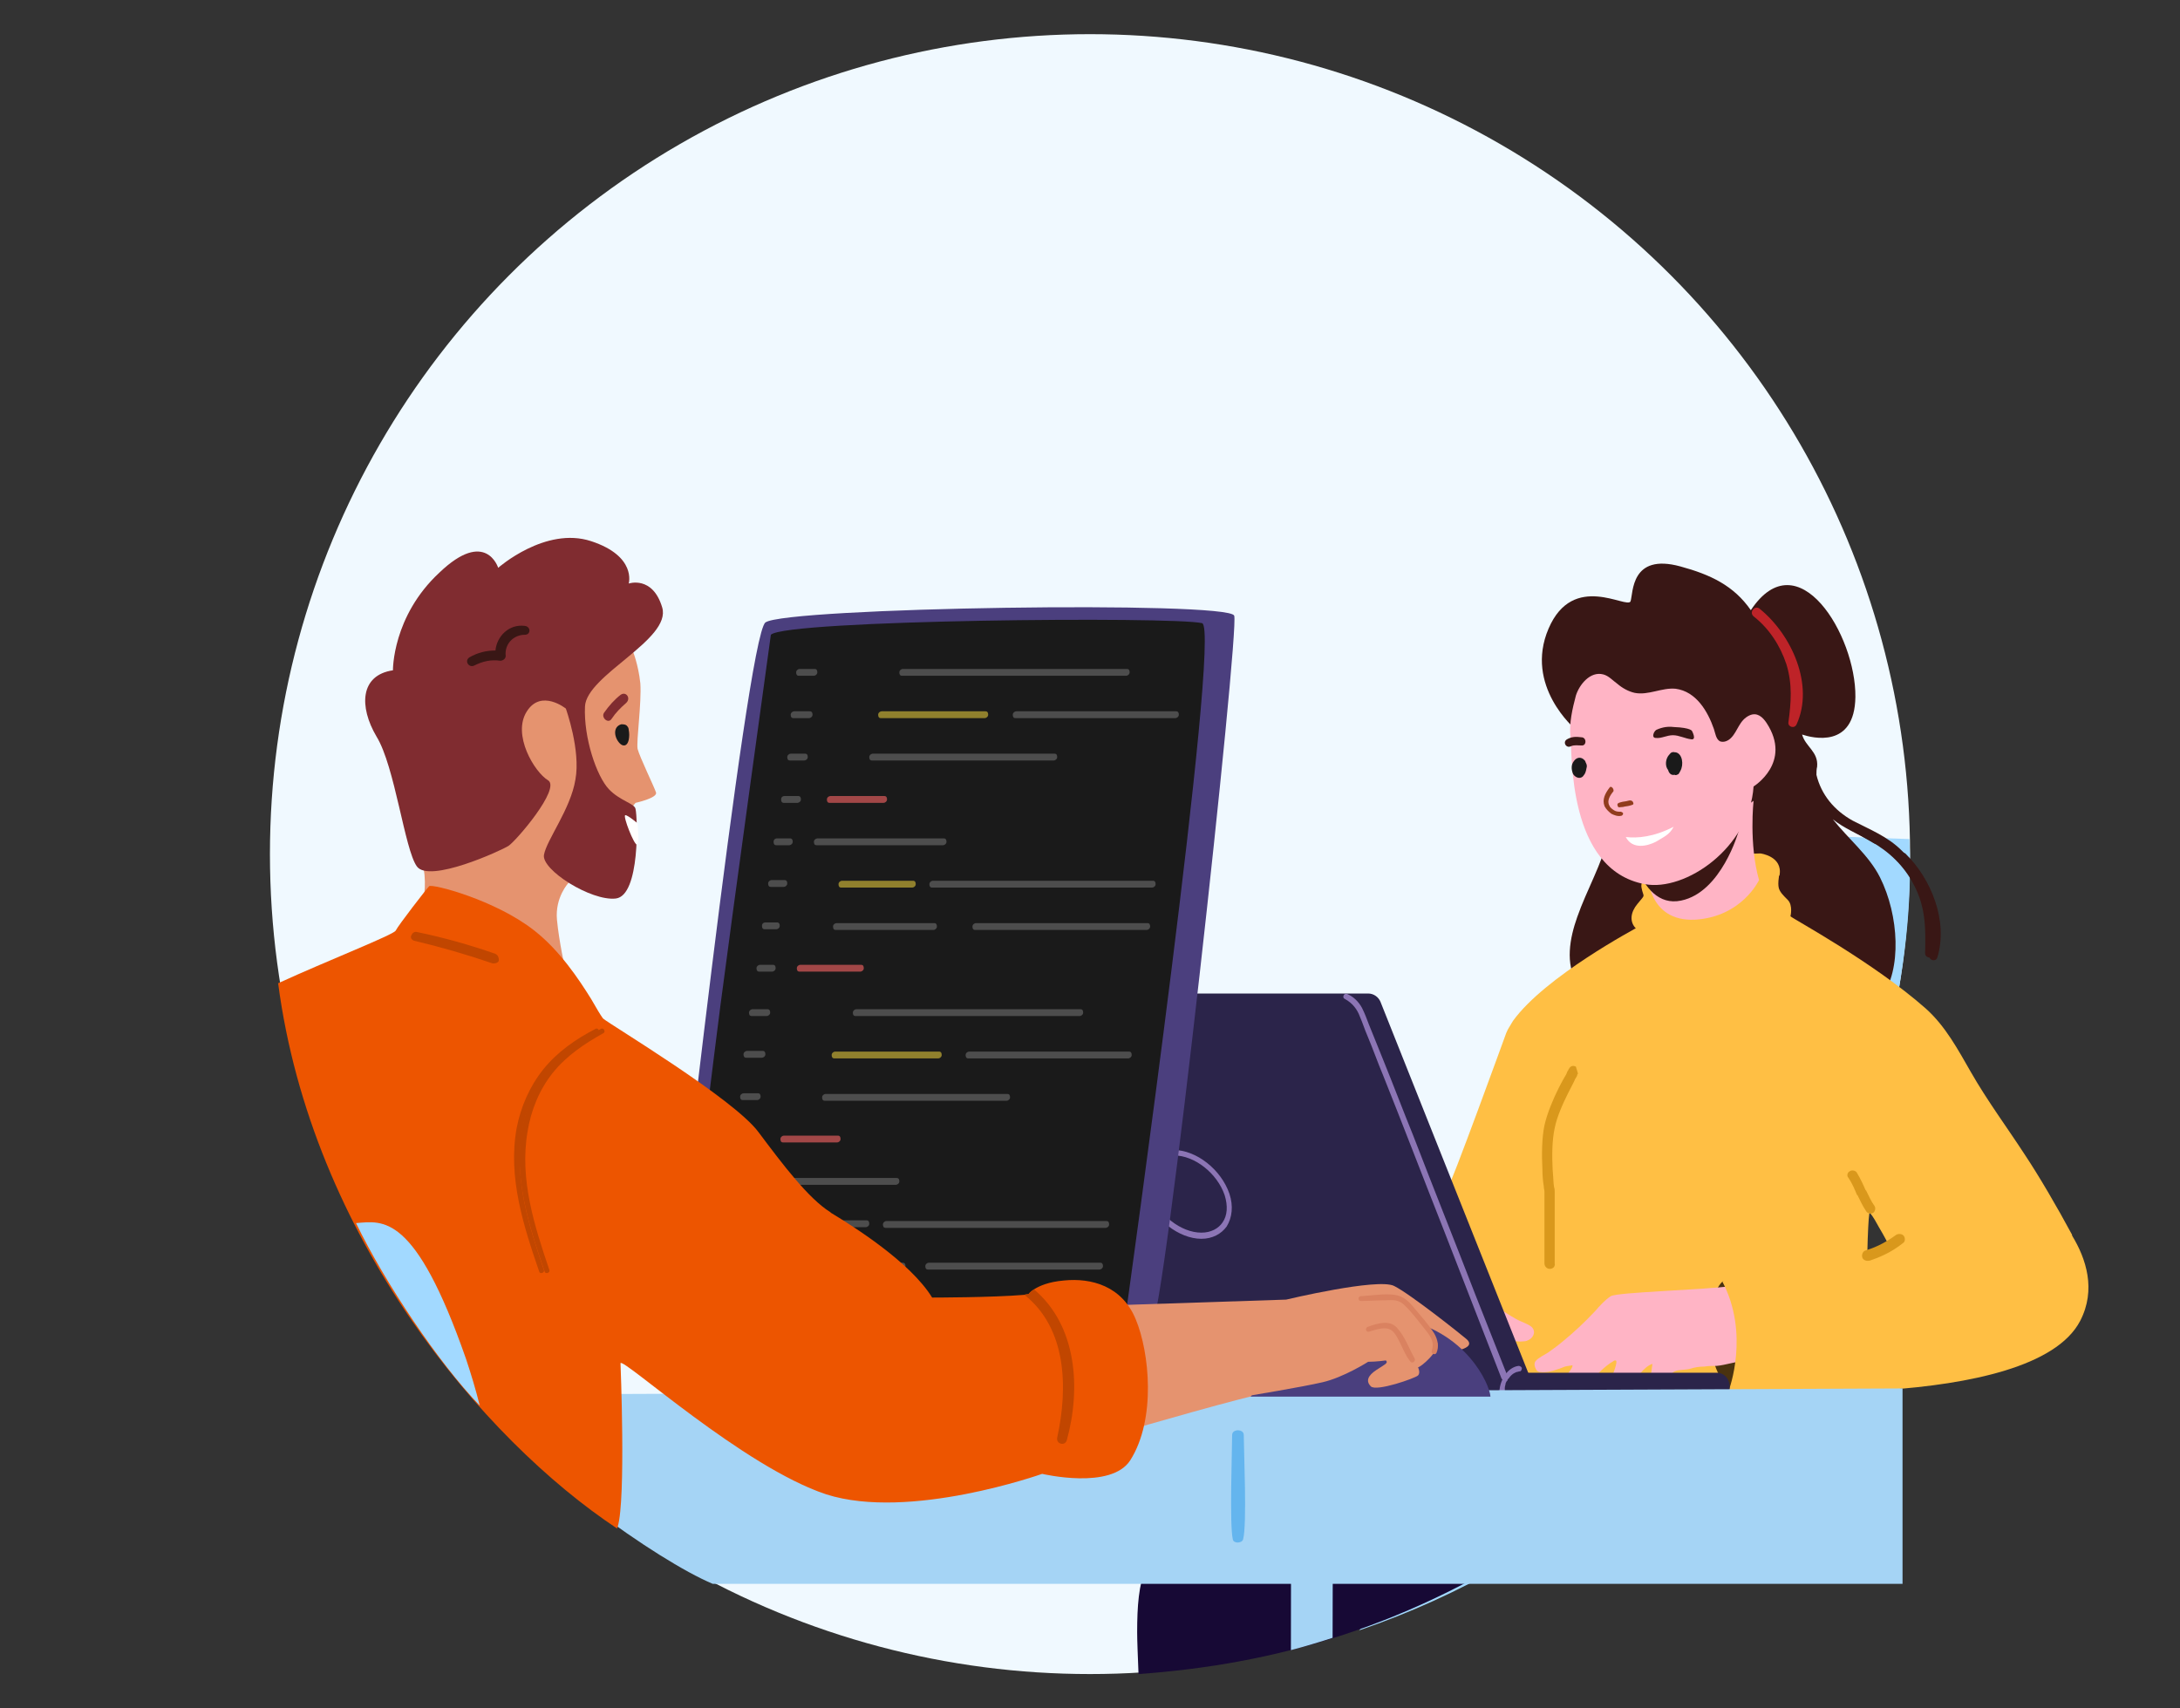
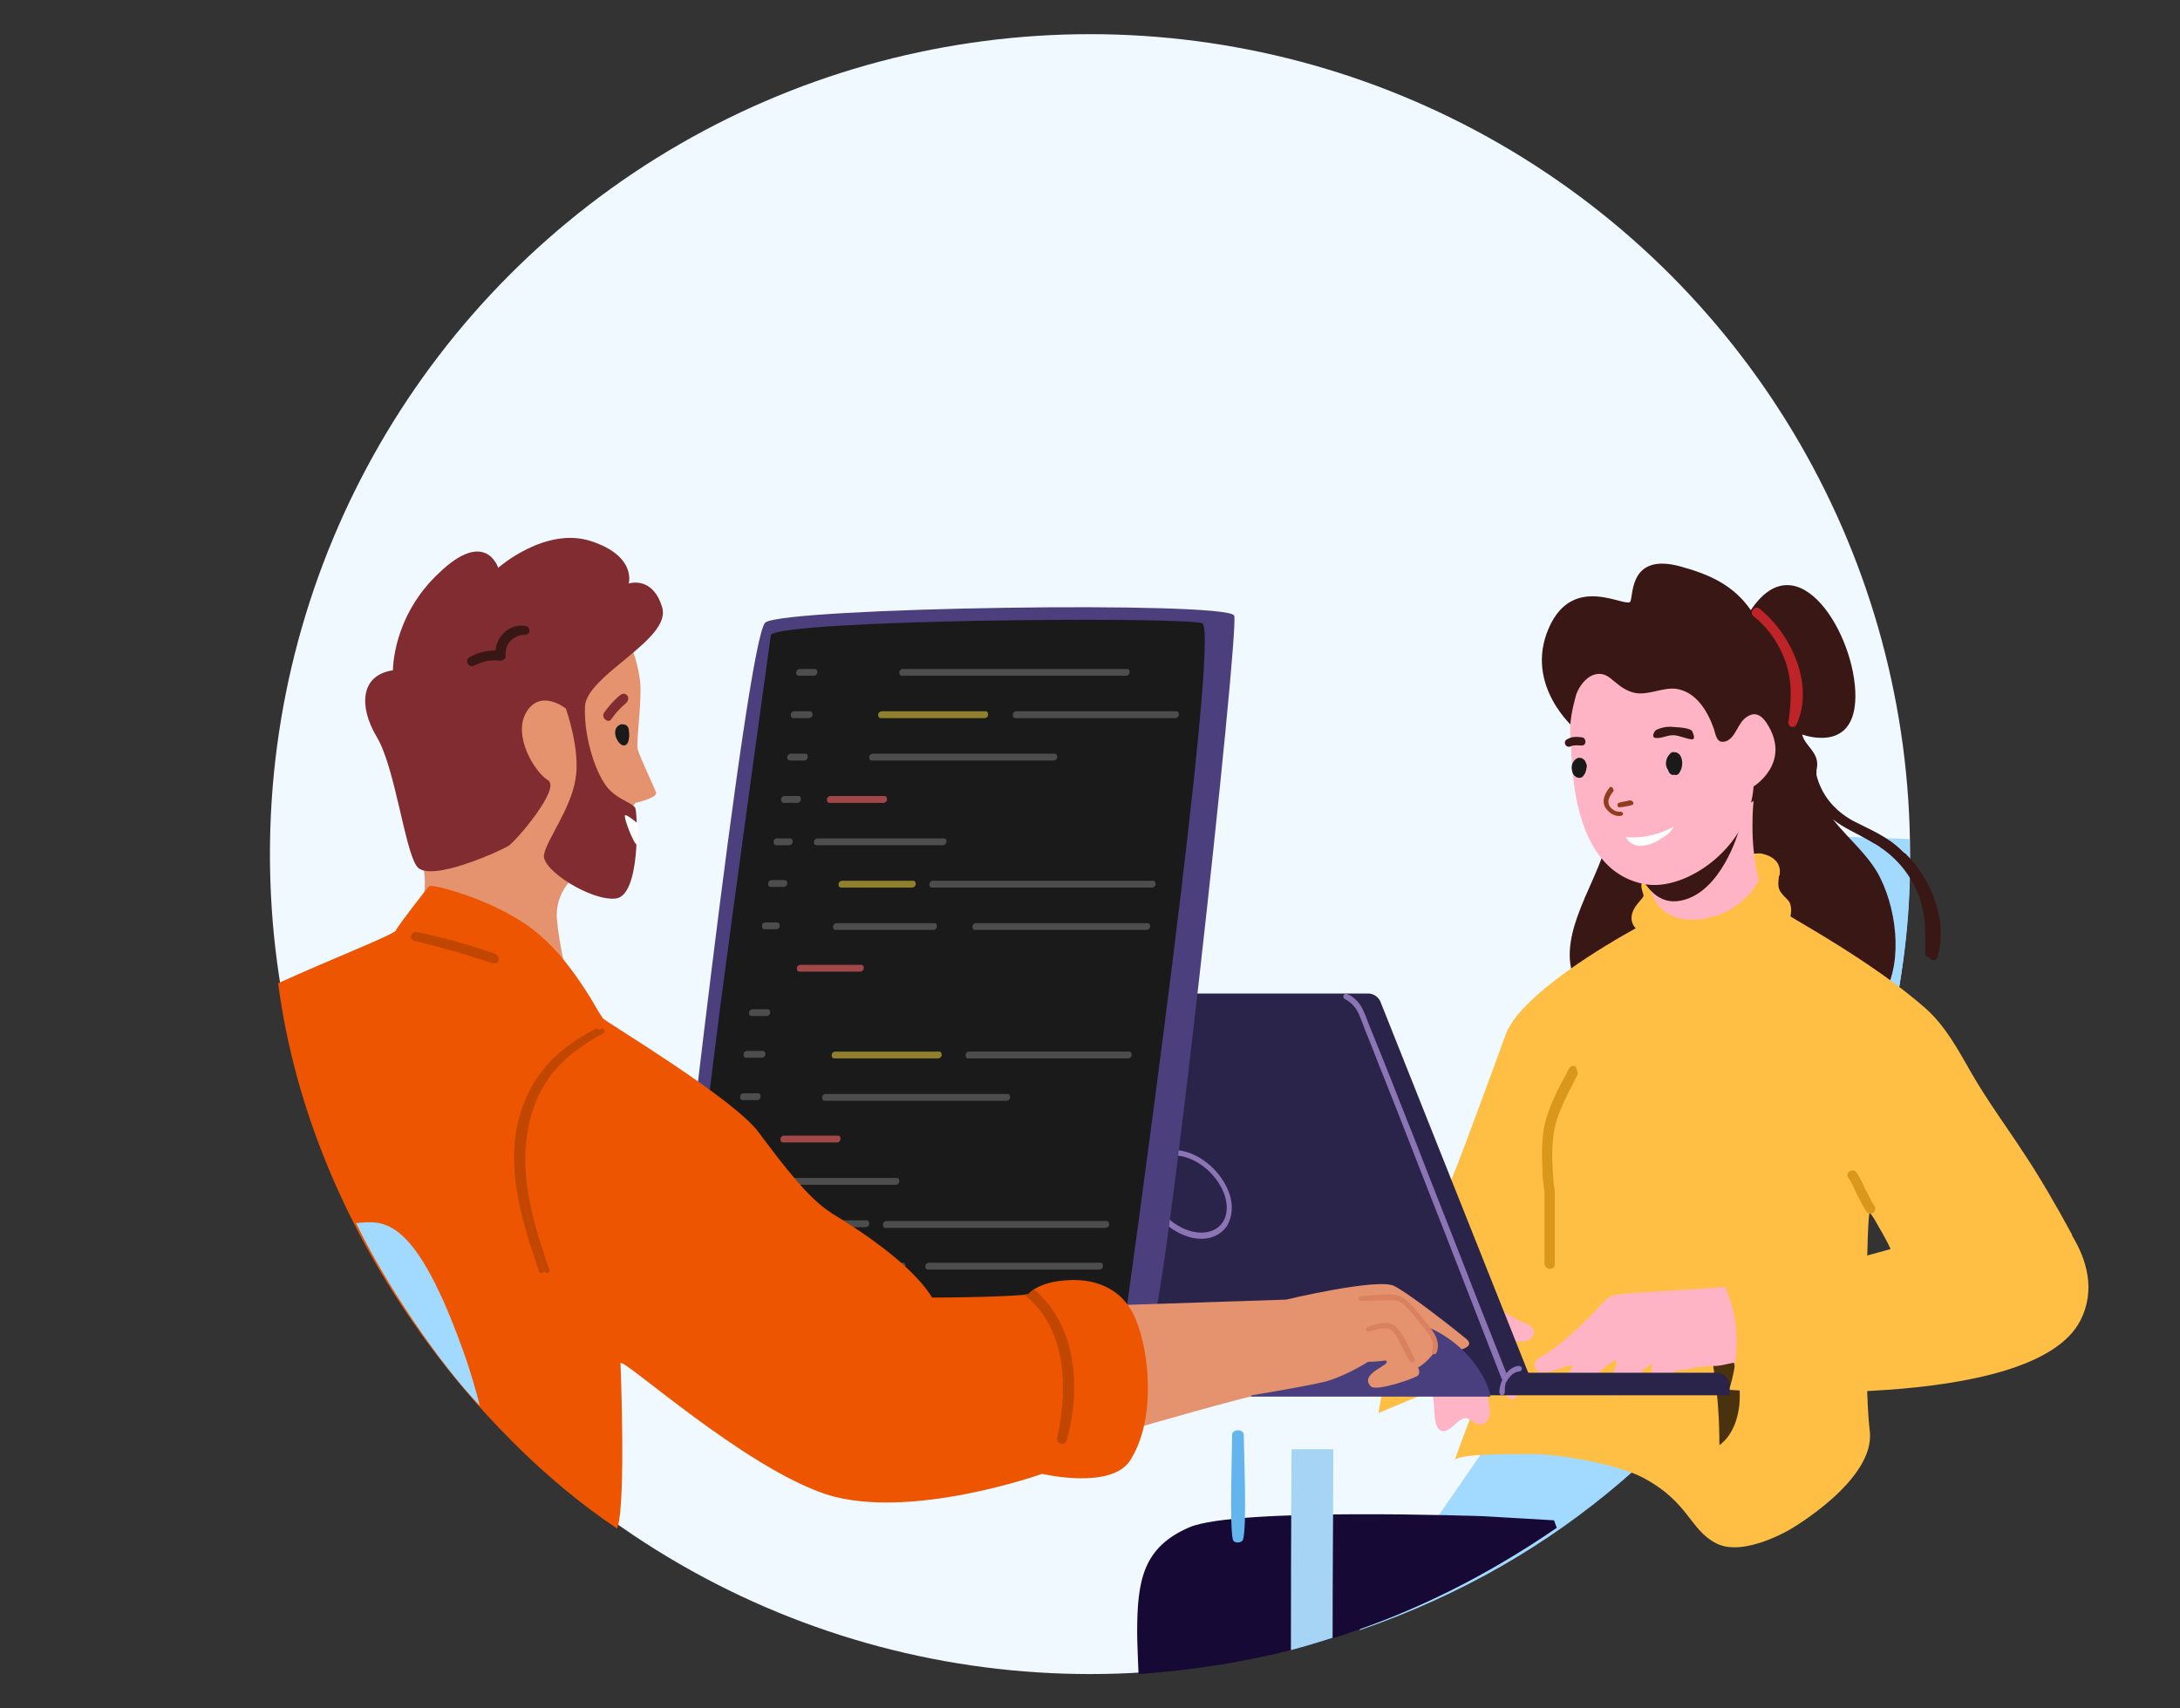
<svg xmlns="http://www.w3.org/2000/svg" id="Livello_1" x="0px" y="0px" viewBox="0 0 319 250" style="enable-background:new 0 0 319 250;" xml:space="preserve">
  <rect x="0" y="0" width="319" height="250" fill="#333333" stroke="none" />
  <style type="text/css">	.st0{fill:#F0F9FF;}	.st1{fill:#A2D9FF;}	.st2{fill:#391715;}	.st3{fill:#FFBF44;}	.st4{fill:#170935;}	.st5{fill:#FFB4C5;}	.st6{fill:#3A1714;}	.st7{fill:#913C1D;}	.st8{fill:#1A1A1A;}	.st9{fill:#FFFFFF;}	.st10{fill:#4A320F;}	.st11{fill-rule:evenodd;clip-rule:evenodd;fill:#D9981C;}	.st12{fill:#BE2328;}	.st13{fill:#2B244A;}	.st14{fill:#8C75B5;}	.st15{fill:#4B3F7E;}	.st16{fill:#4D4D4D;}	.st17{fill:#90802D;}	.st18{fill:#A24747;}	.st19{fill:#A5D4F5;}	.st20{fill:#64B5EE;}	.st21{fill:#E5936F;}	.st22{fill:#4A3F7E;}	.st23{fill:#DA8260;}	.st24{fill:#802C30;}	.st25{fill:#ED5500;}	.st26{fill:#C14600;}	.st27{fill-rule:evenodd;clip-rule:evenodd;fill:#C14600;}</style>
  <circle class="st0" cx="159.5" cy="125" r="120" />
  <path class="st1" d="M251.8,122.1L221,206.6l-22.1,32c60.2-20.6,82.2-79.3,80.5-115.8c-5.2-0.2-10.8-0.4-15.6-0.5  C256.9,122.1,251.8,122.1,251.8,122.1z" />
  <path class="st2" d="M237,121.9c-0.2-0.1-0.4,0-0.6,0c-0.4-0.2-0.9-0.1-1,0.4c-1,4.2-3.2,7.9-4.6,11.9c-1.1,3.1-1.8,6.8,0,9.8  c0.4,0.6,1,1.9,1.7,2.1c0.6,0.2,1.7-0.3,2.3-0.5c1.7-0.5,3.4-1.2,5-2.2c3.1-1.8,5.8-4.5,7.3-7.8C250.4,128.5,242.6,123.8,237,121.9z  " />
  <path class="st2" d="M278.3,124.5c-2.1-2.1-4.7-3.1-7.2-4.4c-2.7-1.5-4.6-3.8-5.3-6.7c0-0.4,0-0.8,0.1-1.2c0.2-2.2-1.7-2.9-2.2-4.7  c1.5,0.5,7.7,2.1,7.8-5.5c0.1-9-8.4-23.1-15.3-12.7c-2.5-3.6-5.9-5.2-10.3-6.4c-7.3-2-6.9,3.9-7.3,5.1c-0.5,1.2-8.4-4.4-12,4  c-3.6,8.4,3.9,14.7,3.9,14.7s41.8,43.5,44.8,39.3c3-4.1,2.6-12-0.2-17.6c-1.6-3.2-4.7-5.7-6.9-8.5c1.6,1.3,3.6,2.1,5.5,3.2  c2.7,1.5,4.9,3.6,6.3,6.3c1.8,3.3,1.8,6.5,1.7,10.1c0,0.7,1,0.9,1.2,0.2C284.6,134.4,282.1,128.2,278.3,124.5z" />
  <path class="st3" d="M240,135.5l-1.9,6.7l-11,54l-25.4,10.6c0,0,2-11.1,2.3-12.9c0.2-1.2,0.3-2.7,0.2-4.5c-0.1-2.8-1.6-5.6-0.2-8.3  c0.6-1.1,1.6-2,2.6-2.8c1.7-1.4,3.4-2.7,5.1-4.1c0.5-0.4,8.7-23,8.7-23c0.1-0.2,0.2-0.5,0.4-0.8c0.2-0.3,0.4-0.7,0.6-1  C226.1,142.9,239.3,135.9,240,135.5z" />
  <path class="st3" d="M298.5,189.5c0.2-0.5,0.4-0.9,0.5-1.4c0.1-0.8-0.1-1.7-0.3-2.5c-0.6-2.1-1.4-4.1-2.4-6  c-0.9-1.7,3.6,7.3,3.4,5.4c-0.3-2.1,3.5-2.3,3.5-4.3c-2.2-4.1-4.9-8.7-6.9-11.7c-2.6-4-5.5-7.9-7.9-12.1c-1.9-3.3-3.7-6.7-6.6-9.3  c-7.7-6.8-19.4-13.1-19.8-13.5c0,0,0.4-1.6-0.4-2.4c-0.7-0.7-1.1-1.1-1.3-1.7c-0.1-0.4-0.1-0.9,0-1.6c0-0.1,0-0.2,0.1-0.3  c0.5-2.8-2.8-3.2-2.8-3.2c-7.2,0.1-12.4,2.1-12.4,2.1s-5.4,0.5-5,2.9c0.3,1.6,0.7,0.8-0.6,2.4c-1,1.2-1.2,2.6-0.2,3.6l-1,1.7  c-2,3.4-4.4,7-5.1,10.8c-1.1,5.4-4.2,10.2-6.5,15.2c-1,2.1-1.8,4.5-1.5,6.8c0.2,1.9,1.3,3.7,1.6,5.6c0.5,2.4,0,4.8-0.8,7.1  c-0.9,2.3-2.1,4.3-3.3,6.4c-2.4,4.3-8.3,19.5-9.9,24.1c1.2-0.8,7-0.8,11.3-0.8c4.1,0,12.4,1.5,16.1,3.4c6.9,3.6,6.9,7.7,10.9,9.7  c4,2,10.8-2.1,10.8-2.1s12.5-7.2,11.6-14.4c-0.9-7.2-0.4-32.3,0-31.9c0.5,0.5,1,1.5,1.4,2.2c0.6,1,1.2,2.1,1.7,3.2  c0.9,2.2,1.5,4.6,1.8,7c0,0.2,0,0.4,0.1,0.5c0.1,0.2,0.3,0.3,0.4,0.4c-2-8.4,0.4-5.1,2.8-1.8c1.7,2.3,3.7,4.5,5.1,7  c0.7,1.3,0.6,3.5,2,4.3C291.7,201.6,297.3,191.7,298.5,189.5z" />
  <path class="st4" d="M174.1,223.5c6.9-2.9,43-1.6,43-1.6l10.3,0.6c0,0,0.1,0.3,0.4,1.1c-21.3,14.6-41.5,20-61.2,21.4  c-0.1-2.6-0.2-4.8-0.2-6.1C166.4,231.2,167.3,226.4,174.1,223.5z" />
  <path class="st5" d="M256.6,117.2c0,0-0.7,6.3,0.8,11.6c0,0-2.5,5.4-9.4,5.8c-6.9,0.3-6.9-6.7-6.9-6.7L256.6,117.2z" />
  <path class="st6" d="M254.4,121.7c0,0-2.5,8.9-8.4,10.1c-6.6,1.4-8-10.6-8-10.6L254.4,121.7z" />
  <path class="st5" d="M229.8,107.8c0.3,2.4-0.5,19.5,10.9,21.6c5.9,1.1,15.3-5.3,15.9-14.3c0,0,5.7-3.5,1.9-9.3  c-0.6-0.9-1.4-1.6-2.5-1.1c-1.5,0.7-1.7,2.3-2.7,3.3c-0.4,0.4-1,0.7-1.6,0.5c-0.6-0.3-0.7-1.2-0.9-1.8c-0.9-2.6-2.6-5.5-5.6-5.9  c-2-0.2-4,1-6,0.6c-0.9-0.2-1.8-0.7-2.5-1.3c-0.7-0.5-1.3-1.2-2.1-1.4c-1.9-0.5-3.5,1.5-4,3.1C230.1,103.7,229.6,105.8,229.8,107.8z  " />
  <path class="st7" d="M235.5,115.3c-0.6,0.8-1.1,1.7-0.7,2.7c0.2,0.4,0.6,0.8,1,1.1c0.4,0.2,0.9,0.4,1.4,0.3c0.1,0,0.2-0.1,0.2-0.1  c0.1-0.1,0.1-0.1,0.1-0.2c0-0.1,0-0.2-0.1-0.2s-0.1-0.1-0.2-0.1c-0.3,0-0.7,0-1-0.2c-0.3-0.2-0.6-0.4-0.7-0.7  c-0.4-0.7,0.1-1.5,0.6-2.1C236.2,115.4,235.7,114.9,235.5,115.3z" />
  <path class="st8" d="M244.3,110.4c0.2-0.3,0.5-0.4,0.8-0.3c0,0,0.1,0,0.1,0c0,0,0,0,0,0s0,0,0,0c1,0.2,1.2,1.8,0.7,2.7  c-0.1,0.2-0.2,0.4-0.3,0.5c-0.2,0.1-0.4,0.2-0.5,0.1c0,0,0,0-0.1,0c-0.5,0.1-0.8-0.3-0.9-0.7C243.6,112.1,243.7,111,244.3,110.4z" />
  <path class="st8" d="M230.3,111.4c0.4-0.6,1.1-0.7,1.6-0.1c0,0,0.1,0.1,0.1,0.2c0.1,0.2,0.2,0.4,0.2,0.6c0,0,0,0.1,0,0.1  c0,0,0,0,0,0c-0.1,0.4-0.1,0.8-0.4,1.2c-0.4,0.7-1.2,0.5-1.6-0.1C229.9,112.6,229.9,111.9,230.3,111.4z" />
  <path class="st7" d="M236.7,117.9c-0.1-0.3,0.1-0.4,0.5-0.5c0.3-0.1,0.7-0.1,1-0.2c0.3-0.1,0.7-0.1,0.8,0.3c0.1,0.3-0.2,0.3-0.5,0.4  c-0.3,0.1-0.7,0.1-1,0.2C237,118.1,236.8,118.3,236.7,117.9z" />
  <path class="st2" d="M242.4,106.8c0.9-0.4,1.7-0.5,2.5-0.4c2.6,0.1,2.7,0.6,2.7,0.6s0.7,1.3-0.1,1.2c-0.9-0.1-1.8-0.6-2.7-0.6  c-0.9,0-1.7,0.5-2.5,0.4C241.6,108,242,107,242.4,106.8z" />
  <path class="st2" d="M229.3,108.2c0.7-0.4,1.3-0.4,2.1-0.3c0.8,0,0.8,1.3,0,1.2c-0.5,0-1-0.1-1.5,0.1  C229.2,109.6,228.6,108.6,229.3,108.2z" />
  <path class="st9" d="M242.3,123.2c1.1-0.7,2-1,2.6-2.2c-2.9,1.5-5.3,1.7-7,1.5C238.9,124.4,241.1,123.8,242.3,123.2z" />
-   <path class="st10" d="M250.2,195.3c0-2.6,0.2-6.2,1.9-7.8c5.1,2.4,6,12.9,1.4,16.2C251.6,202.3,250.2,198.9,250.2,195.3z" />
+   <path class="st10" d="M250.2,195.3c5.1,2.4,6,12.9,1.4,16.2C251.6,202.3,250.2,198.9,250.2,195.3z" />
  <path class="st5" d="M265.1,192.1c-0.3-1.4-9.6-4.2-11.6-3.9c-4.3,0.6-16.8,0.9-17.8,1.5c-0.9,0.6-1.6,1.4-2.3,2.2  c-1.5,1.6-3.1,3.1-4.7,4.4c-0.7,0.6-1.4,1.1-2.1,1.6c-0.6,0.4-1.5,0.8-1.9,1.3c-0.3,0.4-0.1,1,0.2,1.4c0.1,0.1,0.3,0.2,0.5,0.2  c0.8,0.1,1.7-0.1,2.5-0.4c0.4-0.1,0.8-0.3,1.1-0.4c0.4-0.1,0.7-0.1,1.1-0.2c0,0.4-0.3,0.7-0.5,1c-0.4,0.6-0.8,1.3-0.9,2  c-0.3,1.3,0.9,1.2,1.8,0.8c0.6-0.3,1.5-0.8,2-1.2c1.1-1.1,2.2-2.4,3.6-3.2c0.1-0.1,0.2-0.1,0.3-0.1c0.5,0-0.6,2.5-0.6,2.7  c-0.2,0.6-0.4,1.3-0.2,2c0,0.1,0.1,0.2,0.2,0.3c0.2,0.2,0.6,0.2,1,0.1c0.9-0.3,1.2-0.8,1.8-1.5c1-1,1.8-2.6,3.2-3.1  c-0.1,0.8-0.2,1.6-0.4,2.4c-0.1,0.7-0.1,1.6,0.8,1.6c0.3,0,0.6-0.2,0.9-0.4c0.7-0.6,1-1.4,1.5-2.1c0.5-0.8,1.8-0.5,2.8-0.8  c0.6-0.2,1.3-0.3,2-0.3c0.6-0.1,1.2-0.1,1.8-0.1c1.2-0.1,3.1-0.7,4.3-0.8C255.6,198.9,265.6,194.3,265.1,192.1z" />
  <path class="st3" d="M252,187.5c20.7-1.3,46.5-12.3,46.5-12.3s10.6,9,5.9,18.1c-7,13.5-51.4,10.1-51.4,10.1S256.1,195.2,252,187.5z" />
-   <path class="st11" d="M278.6,180.9c-0.2-0.3-0.7-0.4-1.1-0.2c-1.9,1.4-3.5,2-4.5,2.3c0,0,0,0,0,0c-0.4,0.1-0.6,0.6-0.5,1  c0.1,0.4,0.6,0.6,1,0.5c0,0,0,0,0.1,0c1.1-0.4,2.9-1,4.9-2.6C278.8,181.7,278.8,181.2,278.6,180.9z" />
  <path class="st11" d="M270.7,171.4c-0.4,0.2-0.5,0.7-0.2,1c0.6,0.9,0.9,1.7,1.2,2.4c0,0,0,0.1,0.1,0.1c0.4,0.8,0.7,1.5,1.3,2.4  c0.2,0.3,0.7,0.4,1,0.2c0.3-0.2,0.4-0.7,0.2-1c-0.5-0.7-0.8-1.4-1.2-2.2c0,0,0-0.1-0.1-0.1c-0.3-0.7-0.7-1.6-1.3-2.6  C271.5,171.3,271,171.2,270.7,171.4z" />
  <path class="st11" d="M230.6,156.1c-0.4-0.2-0.8-0.1-1,0.3l0.6,0.4c-0.6-0.4-0.6-0.4-0.6-0.4l0,0l0,0l0,0c0,0-0.1,0.1-0.1,0.2  c-0.1,0.1-0.2,0.3-0.3,0.6c-0.3,0.5-0.7,1.2-1.1,2c-0.8,1.6-1.7,3.7-2.1,5.5c-0.4,1.9-0.4,4.4-0.3,6.4c0,1,0.1,1.9,0.2,2.5  c0,0.3,0.1,0.6,0.1,0.8c0,0.1,0,0.2,0,0.2l0,0l0,10.3c0,0.4,0.3,0.8,0.8,0.8c0.4,0,0.8-0.3,0.7-0.8l0-10.3l0,0l0,0l0,0l0,0  c0,0,0-0.1,0-0.2c0-0.2,0-0.4-0.1-0.7c-0.1-0.6-0.1-1.5-0.2-2.5c-0.1-2-0.1-4.3,0.3-6.1c0.3-1.6,1.2-3.6,2-5.2c0.4-0.8,0.8-1.5,1-2  c0.1-0.2,0.3-0.4,0.3-0.6c0-0.1,0.1-0.1,0.1-0.2l0,0l0,0l0,0" />
  <path class="st5" d="M207.3,184.5c0.2-0.4,0.6-0.6,1-0.8c0.5-0.2,1.2-0.2,1.7-0.2c2.1,0,4.5,0.6,5.6,2.4c0.4,0.6,0.6,1.2,0.9,1.9  c0.9,2.1,2.7,3.7,4.6,4.8c0.5,0.3,1,0.6,1.5,0.8c0.4,0.2,1,0.4,1.4,0.7c0.8,0.6,0.5,1.6-0.3,2c-0.2,0.1-0.4,0.2-0.7,0.2  c-0.7,0.1-1.4,0-2-0.2c-0.4-0.1-1.5-0.8-1.9-0.7c0.1,0.5,0.6,1.1,0.8,1.5c0.7,1.2,1.2,2.4,1.7,3.6c0.4,1.1,1,2.6,0.4,3.7  c-0.7,1.5-1.9-0.2-2.3-1.1c-0.7-1.5-1.7-3.2-3.2-4.1c-0.4,0.6,0.4,2.3,0.6,3c0.4,1.5,0.8,3,0.9,4.5c0.1,1.5-0.9,2.4-2.3,1.7  c-0.8-0.4-0.8-0.9-1.8-0.5c-0.9,0.4-2,2.3-3.2,1.6c-0.9-0.6-0.8-3-0.9-4c-0.2-1.7-0.4-3.5-0.6-5.2c0-4.7-1.3-9.5-2.2-14.1  c-0.1-0.4-0.2-0.8-0.1-1.3C207.2,184.8,207.2,184.6,207.3,184.5z" />
  <path class="st12" d="M257.5,89.1c-0.7-0.6-1.6,0.5-0.9,1.1c2.3,1.8,3.9,4.3,4.8,7c0.9,2.9,0.7,5.6,0.3,8.5c-0.1,0.7,0.9,1,1.2,0.3  C265.5,100.3,262.2,92.9,257.5,89.1z" />
  <path class="st13" d="M133.4,145.4h66.8c0.8,0,1.5,0.5,1.8,1.2l22.9,57.5h-71l-22.3-56C131.1,146.8,132,145.4,133.4,145.4z" />
  <path class="st13" d="M206.4,200.9h44.8c1.1,0,1.9,0.9,1.9,2v1.3h-46.7V200.9z" />
  <path class="st14" d="M219.7,201.7c-2.8-7.2-5.6-14.4-8.4-21.6c-3-7.6-5.9-15.2-8.9-22.7c-0.8-1.9-1.5-3.9-2.3-5.8  c-0.4-0.9-0.7-1.9-1.1-2.8c-0.4-1.1-1.1-2-2.2-2.6c-0.5-0.2-0.1-1,0.4-0.7c0.9,0.4,1.6,1.1,2.1,2c0.4,0.8,0.7,1.6,1,2.4  c0.7,1.7,1.4,3.5,2.1,5.2c1.5,3.7,2.9,7.4,4.4,11.1c3,7.8,6.1,15.5,9.1,23.3c1.6,4,3.1,7.9,4.7,11.9  C220.7,201.9,219.9,202.2,219.7,201.7z" />
  <path class="st14" d="M222.4,200.7c-0.2,0-0.3,0.1-0.5,0.1c-0.2,0.1-0.2,0.1-0.4,0.2c-0.3,0.2-0.5,0.4-0.7,0.7  c-0.1,0.1-0.1,0.1-0.2,0.2c0,0,0,0,0,0.1c0,0,0,0,0,0c0,0,0,0.1-0.1,0.1c-0.1,0.2-0.2,0.3-0.2,0.5c0,0.1-0.1,0.3-0.1,0.5  c0,0.1,0,0.2,0,0.3c0,0,0,0,0,0.1c0,0,0-0.1,0,0c0,0.1,0,0.1,0,0.2c0,0.3-0.2,0.5-0.4,0.5c-0.2,0-0.4-0.2-0.4-0.5  c0.1-1.9,1.3-3.6,2.8-3.8c0.2,0,0.4,0.1,0.5,0.3C222.7,200.4,222.6,200.7,222.4,200.7z" />
  <path class="st14" d="M171.8,169.1c3,0,6.3,2.6,7.4,5.8c0.5,1.6,0.4,3-0.3,4c-0.6,0.9-1.7,1.5-3.1,1.5c-3,0-6.3-2.6-7.4-5.8  c-0.5-1.6-0.4-3,0.3-4C169.4,169.7,170.5,169.1,171.8,169.1z M175.8,181.3c1.6,0,2.9-0.7,3.7-1.8c0.8-1.3,1-3,0.4-4.8  c-1.2-3.5-4.8-6.4-8.2-6.4c-1.6,0-2.9,0.7-3.7,1.8c-0.8,1.3-1,3-0.4,4.8C168.8,178.4,172.5,181.3,175.8,181.3z" />
  <path class="st15" d="M98.4,190.7c0,0,10.8-97.4,13.6-99.6c2.9-2.2,67.8-3.2,68.6-1c0.8,2.2-10.3,103.6-12.1,104  c-1.8,0.4-70.4,0.7-70.4-0.4C98.1,192.6,98.4,190.7,98.4,190.7z" />
  <path class="st8" d="M112.8,92.9c0,0-5.7,41.3-7.4,54.4c-2.3,18.1-5.5,43.9-4.5,44.1c3,0.6,63.9,0.5,63.9,0.5s14-100,11.1-100.7  C171.6,90.2,115,90.7,112.8,92.9z" />
  <path class="st16" d="M164.8,98.9c0.2,0,0.5-0.2,0.5-0.5c0-0.3-0.1-0.5-0.4-0.5l-32.8,0c-0.2,0-0.5,0.2-0.5,0.5  c0,0.3,0.1,0.5,0.4,0.5l11.2,0C143.1,98.9,164.8,98.9,164.8,98.9z" />
  <path class="st16" d="M119.1,98.9c0.2,0,0.5-0.2,0.5-0.5c0-0.3-0.1-0.5-0.4-0.5h-2.2c-0.2,0-0.5,0.2-0.5,0.5c0,0.3,0.1,0.5,0.4,0.5  H119.1C119.1,98.9,119.1,98.9,119.1,98.9z" />
  <path class="st16" d="M172,105.1c0.2,0,0.5-0.2,0.5-0.5c0-0.3-0.1-0.5-0.4-0.5l-23.4,0c-0.2,0-0.5,0.2-0.5,0.5  c0,0.3,0.1,0.5,0.4,0.5L172,105.1C172,105.1,172,105.1,172,105.1z" />
  <path class="st17" d="M144.1,105.1c0.2,0,0.5-0.2,0.5-0.5c0-0.3-0.1-0.5-0.4-0.5l-15.2,0c-0.2,0-0.5,0.2-0.5,0.5  c0,0.3,0.1,0.5,0.4,0.5L144.1,105.1L144.1,105.1z" />
  <path class="st16" d="M118.4,105.1c0.2,0,0.5-0.2,0.5-0.5c0-0.3-0.1-0.5-0.4-0.5h-2.3h0c-0.2,0-0.5,0.2-0.5,0.5  c0,0.3,0.1,0.5,0.4,0.5H118.4C118.4,105.1,118.4,105.1,118.4,105.1z" />
  <path class="st16" d="M154.2,111.3c0.2,0,0.5-0.2,0.5-0.5c0-0.3-0.1-0.5-0.4-0.5l-26.6,0h0c-0.2,0-0.5,0.2-0.5,0.5  c0,0.3,0.1,0.5,0.4,0.5L154.2,111.3C154.2,111.3,154.2,111.3,154.2,111.3z" />
  <path class="st16" d="M117.7,111.3c0.2,0,0.5-0.2,0.5-0.5c0-0.3-0.1-0.5-0.4-0.5h-2.1h0c-0.2,0-0.5,0.2-0.5,0.5  c0,0.3,0.1,0.5,0.4,0.5H117.7C117.7,111.3,117.7,111.3,117.7,111.3z" />
  <path class="st18" d="M129.3,117.5c0.2,0,0.5-0.2,0.5-0.5c0-0.3-0.1-0.5-0.4-0.5l-7.9,0c-0.2,0-0.5,0.2-0.5,0.5  c0,0.3,0.1,0.5,0.4,0.5L129.3,117.5C129.3,117.5,129.3,117.5,129.3,117.5z" />
  <path class="st16" d="M116.7,117.5c0.2,0,0.5-0.2,0.5-0.5c0-0.3-0.1-0.5-0.4-0.5h-2c-0.3,0-0.5,0.2-0.5,0.5c0,0.3,0.1,0.5,0.4,0.5  H116.7C116.7,117.5,116.7,117.5,116.7,117.5z" />
  <path class="st16" d="M138,123.7c0.2,0,0.5-0.2,0.5-0.5c0-0.3-0.1-0.5-0.4-0.5l-18.5,0c-0.2,0-0.5,0.2-0.5,0.5  c0,0.3,0.1,0.5,0.4,0.5L138,123.7C138,123.7,138,123.7,138,123.7z" />
  <path class="st16" d="M115.5,123.7c0.2,0,0.5-0.2,0.5-0.5c0-0.3-0.1-0.5-0.4-0.5h-1.9c-0.3,0-0.5,0.2-0.5,0.5c0,0.3,0.1,0.5,0.4,0.5  H115.5C115.5,123.7,115.5,123.7,115.5,123.7z" />
  <path class="st16" d="M168.6,129.9c0.2,0,0.5-0.2,0.5-0.5c0-0.3-0.1-0.5-0.4-0.5l-32.2,0c-0.2,0-0.5,0.2-0.5,0.5  c0,0.3,0.1,0.5,0.4,0.5L168.6,129.9C168.6,129.9,168.6,129.9,168.6,129.9z" />
  <path class="st17" d="M133.5,129.9c0.2,0,0.5-0.2,0.5-0.5c0-0.3-0.1-0.5-0.4-0.5l-10.4,0h0c-0.2,0-0.5,0.2-0.5,0.5  c0,0.3,0.1,0.5,0.4,0.5l8.4,0C131.6,129.9,133.5,129.9,133.5,129.9z" />
  <path class="st16" d="M114.7,129.8c0.2,0,0.5-0.2,0.5-0.5c0-0.3-0.1-0.5-0.4-0.5h-1.9h0c-0.2,0-0.5,0.2-0.5,0.5  c0,0.3,0.1,0.5,0.4,0.5H114.7L114.7,129.8z" />
  <path class="st16" d="M167.8,136.1c0.2,0,0.5-0.2,0.5-0.5c0-0.3-0.1-0.5-0.4-0.5l-25.1,0h0c-0.2,0-0.5,0.2-0.5,0.5  c0,0.3,0.1,0.5,0.4,0.5L167.8,136.1L167.8,136.1z" />
  <path class="st16" d="M136.6,136.1c0.2,0,0.5-0.2,0.5-0.5c0-0.3-0.1-0.5-0.4-0.5l-14.3,0c-0.2,0-0.5,0.2-0.5,0.5  c0,0.3,0.1,0.5,0.4,0.5L136.6,136.1z" />
  <path class="st16" d="M113.6,136c0.2,0,0.5-0.2,0.5-0.5c0-0.3-0.1-0.5-0.4-0.5h-1.7c-0.3,0-0.5,0.2-0.5,0.5c0,0.3,0.1,0.5,0.4,0.5  H113.6C113.6,136,113.6,136,113.6,136z" />
  <path class="st18" d="M125.9,142.2c0.2,0,0.5-0.2,0.5-0.5c0-0.3-0.1-0.5-0.4-0.5l-8.9,0c-0.2,0-0.5,0.2-0.5,0.5  c0,0.3,0.1,0.5,0.4,0.5L125.9,142.2C125.9,142.2,125.9,142.2,125.9,142.2z" />
-   <path class="st16" d="M113,142.2c0.2,0,0.5-0.2,0.5-0.5c0-0.3-0.1-0.5-0.4-0.5h-1.9c-0.2,0-0.5,0.2-0.5,0.5c0,0.3,0.1,0.5,0.4,0.5  H113C113,142.2,113,142.2,113,142.2z" />
-   <path class="st16" d="M158,148.7c0.2,0,0.5-0.2,0.5-0.5c0-0.3-0.1-0.5-0.4-0.5l-32.8,0c-0.2,0-0.5,0.2-0.5,0.5  c0,0.3,0.1,0.5,0.4,0.5l11.2,0C136.3,148.7,157.9,148.7,158,148.7z" />
  <path class="st16" d="M112.2,148.7c0.2,0,0.5-0.2,0.5-0.5c0-0.3-0.1-0.5-0.4-0.5h-2.2c-0.2,0-0.5,0.2-0.5,0.5c0,0.3,0.1,0.5,0.4,0.5  H112.2C112.2,148.7,112.2,148.7,112.2,148.7z" />
  <path class="st16" d="M165.1,154.9c0.2,0,0.5-0.2,0.5-0.5c0-0.3-0.1-0.5-0.4-0.5l-23.4,0c-0.2,0-0.5,0.2-0.5,0.5  c0,0.3,0.1,0.5,0.4,0.5L165.1,154.9z" />
  <path class="st17" d="M137.3,154.9c0.2,0,0.5-0.2,0.5-0.5c0-0.3-0.1-0.5-0.4-0.5l-15.2,0c-0.2,0-0.5,0.2-0.5,0.5  c0,0.3,0.1,0.5,0.4,0.5L137.3,154.9C137.3,154.9,137.3,154.9,137.3,154.9z" />
  <path class="st16" d="M111.5,154.8c0.2,0,0.5-0.2,0.5-0.5c0-0.3-0.1-0.5-0.4-0.5h-2.3h0c-0.2,0-0.5,0.2-0.5,0.5  c0,0.3,0.1,0.5,0.4,0.5H111.5C111.5,154.8,111.5,154.8,111.5,154.8z" />
  <path class="st16" d="M147.3,161.1c0.2,0,0.5-0.2,0.5-0.5c0-0.3-0.1-0.5-0.4-0.5l-26.6,0h0c-0.2,0-0.5,0.2-0.5,0.5  c0,0.3,0.1,0.5,0.4,0.5L147.3,161.1C147.3,161.1,147.3,161.1,147.3,161.1z" />
  <path class="st16" d="M110.8,161c0.2,0,0.5-0.2,0.5-0.5c0-0.3-0.1-0.5-0.4-0.5h-2.1h0c-0.2,0-0.5,0.2-0.5,0.5c0,0.3,0.1,0.5,0.4,0.5  H110.8z" />
  <path class="st18" d="M122.5,167.2c0.2,0,0.5-0.2,0.5-0.5c0-0.3-0.1-0.5-0.4-0.5l-7.9,0c-0.2,0-0.5,0.2-0.5,0.5  c0,0.3,0.1,0.5,0.4,0.5L122.5,167.2L122.5,167.2z" />
  <path class="st16" d="M109.8,167.2c0.2,0,0.5-0.2,0.5-0.5c0-0.3-0.1-0.5-0.4-0.5h-2c-0.3,0-0.5,0.2-0.5,0.5c0,0.3,0.1,0.5,0.4,0.5  H109.8C109.8,167.2,109.8,167.2,109.8,167.2z" />
  <path class="st16" d="M131.1,173.4c0.2,0,0.5-0.2,0.5-0.5c0-0.3-0.1-0.5-0.4-0.5l-18.5,0c-0.2,0-0.5,0.2-0.5,0.5  c0,0.3,0.1,0.5,0.4,0.5L131.1,173.4C131.1,173.4,131.1,173.4,131.1,173.4z" />
  <path class="st16" d="M161.8,179.7c0.2,0,0.5-0.2,0.5-0.5c0-0.3-0.1-0.5-0.4-0.5l-32.2,0c-0.2,0-0.5,0.2-0.5,0.5  c0,0.3,0.1,0.5,0.4,0.5L161.8,179.7C161.8,179.7,161.8,179.7,161.8,179.7z" />
  <path class="st16" d="M126.7,179.6c0.2,0,0.5-0.2,0.5-0.5c0-0.3-0.1-0.5-0.4-0.5l-10.4,0h0c-0.2,0-0.5,0.2-0.5,0.5  c0,0.3,0.1,0.5,0.4,0.5l8.4,0C124.7,179.6,126.7,179.6,126.7,179.6z" />
  <path class="st16" d="M160.9,185.8c0.2,0,0.5-0.2,0.5-0.5c0-0.3-0.1-0.5-0.4-0.5l-25.1,0h0c-0.2,0-0.5,0.2-0.5,0.5  c0,0.3,0.1,0.5,0.4,0.5L160.9,185.8C160.9,185.8,160.9,185.8,160.9,185.8z" />
  <path class="st19" d="M195.1,212.1l-6.1,0c0,0.2-0.1,12.2-0.1,29.4c1.6-0.4,4.9-1.4,6.1-1.8C195,230.1,195.1,220.8,195.1,212.1z" />
-   <path class="st19" d="M278.4,231.9v-28.7l-209.5,0.9c8.4,10.9,27.3,24.3,35.4,27.7H278.4z" />
  <path class="st20" d="M182,210c0-0.9-1.7-0.9-1.7,0c0,2.1-0.4,13.2,0.1,15.3c0.1,0.6,1.3,0.6,1.5,0C182.5,223.2,182,212.1,182,210z" />
  <path class="st16" d="M110.9,173.4c0.2,0,0.5-0.2,0.5-0.5c0-0.3-0.1-0.5-0.4-0.5h-1.9c-0.3,0-0.5,0.2-0.5,0.5c0,0.3,0.1,0.5,0.4,0.5  H110.9z" />
  <path class="st16" d="M110.1,179.6c0.2,0,0.5-0.2,0.5-0.5c0-0.3-0.1-0.5-0.4-0.5h-1.9h0c-0.2,0-0.5,0.2-0.5,0.5  c0,0.3,0.1,0.5,0.4,0.5L110.1,179.6C110,179.6,110,179.6,110.1,179.6z" />
  <path class="st16" d="M132,185.8c0.2,0,0.5-0.2,0.5-0.5c0-0.3-0.1-0.5-0.4-0.5l-14.3,0c-0.2,0-0.5,0.2-0.5,0.5  c0,0.3,0.1,0.5,0.4,0.5L132,185.8C132,185.8,132,185.8,132,185.8z" />
  <path class="st16" d="M109,185.8c0.2,0,0.5-0.2,0.5-0.5c0-0.3-0.1-0.5-0.4-0.5h-1.7c-0.3,0-0.5,0.2-0.5,0.5c0,0.3,0.1,0.5,0.4,0.5  L109,185.8z" />
  <path class="st21" d="M163.9,191l24.3-0.8c0,0,13.4-3.2,15.8-2c2.4,1.2,9.8,7.1,10.5,7.7c2,1.6-2.8,2-2.8,2l-16.2,5.7  c0,0-8.9,0.4-10.5,0.4c-1.6,0-19.8,5.3-19.8,5.3L163.9,191z" />
  <path class="st22" d="M218.1,204.4c-0.1-1.8-3.6-9.7-13.3-11.4c-10-1.7-20.1,9.2-21.8,11.4H218.1z" />
  <path class="st21" d="M198.5,190c0,0,5.7,0,6.5,0.4c0.8,0.4,4.9,4.9,5.3,6.1c0.4,1.2-2.4,3.6-2.8,3.6c0,0,0.4,0.8,0,1.2  c-0.4,0.4-6.1,2.4-6.9,1.6c-0.8-0.8-0.4-1.6,0.8-2.4c1.2-0.8,1.8-1,1.4-1.4c0,0-1.4,0.2-2.6,0.2c0,0-3.6,2.3-6.7,3  c-3,0.7-10.9,2-10.9,2l5.3-8.5L198.5,190z" />
  <path class="st23" d="M207,198.8c-0.8-1.4-1.4-3.2-2.6-4.5c-1.1-1.2-2.9-0.6-4.3-0.1c-0.4,0.2-0.2,0.8,0.2,0.7  c0.7-0.2,1.5-0.5,2.3-0.5c1.1,0,1.5,0.7,2,1.6c0.6,1.1,1,2.3,1.8,3.3C206.7,199.6,207.2,199.2,207,198.8z" />
  <path class="st23" d="M209.9,195.2c-0.8-1.3-1.9-2.5-2.9-3.7c-0.8-1-1.6-1.8-2.9-2c-1.6-0.2-3.3,0.1-5,0.2c-0.4,0-0.4,0.7,0,0.7  c1.2,0,2.4-0.1,3.6-0.1c0.6,0,1.2-0.1,1.8,0.1c0.7,0.2,1.1,0.7,1.6,1.2c0.8,0.9,1.6,1.9,2.3,2.8c0.8,1,1.6,1.9,1.1,3.3  c-0.1,0.4,0.5,0.7,0.7,0.3C210.6,197.1,210.4,196.1,209.9,195.2z" />
  <path class="st21" d="M92.6,95.3c0,0,0.8,1.9,1.1,4.7c0.2,2.9-0.6,8.4-0.4,9.6c0.3,1.2,2.5,5.7,2.7,6.4c0.2,0.8-3,1.5-3,1.5  l-9.8,11.7c0,0-2,2.1-1.7,5.4c0.3,3.2,1.2,7.2,1.2,7.2l-22.1-6.3c0,0,2.5-3.9,1.2-9.4c-1.2-5.5-2.7-19.7-2.7-19.7l22.1-12.4  L92.6,95.3z" />
  <path class="st24" d="M82.8,103.7c0,0-3.6-2.9-5.7,0.4c-2.2,3.4,1.1,8.9,3.1,10.1c1.9,1.2-4.7,8.9-5.8,9.6c-1.1,0.7-11.6,5.5-13.4,3  c-1.8-2.5-3.2-14.6-5.9-19c-2.6-4.4-2.4-9,2.4-9.7c0,0-0.1-7.9,6.8-14.3c6.8-6.5,8.6-0.7,8.6-0.7s6.9-6.1,13.6-3.9  c6.7,2.2,5.5,6.2,5.5,6.2s3.5-1.2,4.9,3.5c1.4,4.7-11.1,9.9-11.3,14.5c-0.2,4.6,1.7,10.2,3.5,12.1c1.6,1.7,3.8,2.1,3.9,2.9  c0.3,1.2,0.7,12.7-2.9,13.1c-3.6,0.4-10.9-4.2-10.5-6.4c0.4-2.2,3.9-6.7,4.6-11C85,109.8,82.8,103.7,82.8,103.7z" />
  <path class="st9" d="M93.3,120.5c0,0,0.3,3.1-0.1,3.1c-0.4,0.1-2.1-4.2-1.7-4.3C91.9,119.3,93.3,120.5,93.3,120.5z" />
  <path class="st8" d="M90.7,108.8c0.2,0.2,0.4,0.3,0.6,0.3c0.4,0,0.6-0.4,0.7-0.8c0.1-0.5,0.1-1,0-1.5c0-0.2-0.1-0.4-0.2-0.5  c-0.2-0.3-0.6-0.3-0.9-0.3C89.6,106.4,89.9,108,90.7,108.8z" />
  <path class="st24" d="M90.8,101.7c-0.9,0.7-1.7,1.6-2.4,2.6c-0.5,0.7,0.6,1.7,1.1,0.9c0.6-0.9,1.3-1.6,2.1-2.3  C92.4,102.2,91.6,101.1,90.8,101.7z" />
  <path class="st2" d="M76.8,91.6c-2.3-0.3-4.1,1.5-4.3,3.6c-1.3,0-2.6,0.3-3.8,1c-0.8,0.5-0.1,1.6,0.7,1.2c1.2-0.6,2.4-0.9,3.8-0.7  c0.4,0,0.8-0.3,0.8-0.7c-0.2-1.7,1.1-3.1,2.8-3.1C77.7,92.9,77.7,91.7,76.8,91.6z" />
  <path class="st25" d="M152.5,215.7c0,0,10.1,2.4,12.9-2c3.8-6,2.8-15.8,0.8-20.6c-2-4.9-6.5-6.1-10.5-5.7c-2.3,0.2-3.6,0.8-4.4,1.3  c-0.6,0.4-0.8,0.7-0.8,0.7c-0.2,0-0.4,0-0.6,0.1c-4.7,0.4-13.5,0.4-13.5,0.4c-3.2-5.2-11.5-10.4-14.8-12.4l-0.1-0.1  c-3.2-2-6.9-6.9-10.5-11.7l0,0c-3.6-4.9-21.8-15.8-22.7-16.6c0,0-0.1-0.1-0.1-0.1c-0.3-0.4-0.9-1.4-1.7-2.8c-1.8-2.9-4.6-7.1-8.3-10  c-5.7-4.5-15-6.9-15.4-6.5c-0.4,0.4-4.5,5.7-4.9,6.5c-0.3,0.6-10,4.4-17.2,7.7c4.9,37.2,30,66.8,49.6,79.8c0-0.1,0.1-0.2,0.1-0.3  c1.2-4,0.4-23.9,0.4-23.9c0.4-0.8,18,15.2,30.1,19.2C133.1,222.6,152.5,215.7,152.5,215.7z" />
  <path class="st26" d="M87.1,150.6c-2.9,1.5-5.6,3.4-7.6,5.9c-2,2.5-3.3,5.5-3.9,8.6c-1.3,7.2,1,14.3,3.3,21c0.1,0.4,0.8,0.2,0.7-0.2  c-2.2-6.5-4.4-13.3-3.2-20.3c0.5-3.1,1.7-6.1,3.7-8.6c2-2.5,4.7-4.3,7.4-5.8C87.9,151,87.5,150.3,87.1,150.6z" />
  <path class="st26" d="M87.9,150.6c-2.9,1.5-5.6,3.4-7.6,5.9c-2,2.5-3.3,5.5-3.9,8.6c-1.3,7.2,1,14.3,3.3,21c0.1,0.4,0.8,0.2,0.7-0.2  c-2.2-6.5-4.4-13.3-3.2-20.3c0.5-3.1,1.7-6.1,3.7-8.6c2-2.5,4.7-4.3,7.4-5.8C88.7,151,88.3,150.3,87.9,150.6z" />
  <path class="st26" d="M72.4,139.9c-3.7-1.4-7.6-2.4-11.5-3.2c-0.4-0.1-0.6,0.6-0.2,0.7c3.9,0.8,7.7,1.9,11.5,3.3  C72.7,140.8,72.9,140.1,72.4,139.9z" />
  <path class="st27" d="M60.2,136.9c0.1-0.3,0.4-0.6,0.8-0.5c0,0,0,0,0,0l-0.1,0.3l0.1-0.3c0,0,0,0,0,0c3.9,0.8,7.8,1.9,11.5,3.2  c0,0,0,0,0,0l-0.1,0.3l0.1-0.3c0.4,0.2,0.5,0.6,0.5,0.9c0,0.2-0.1,0.3-0.3,0.4c-0.2,0.1-0.4,0.1-0.6,0.1c0,0,0,0,0,0l0.1-0.3  l-0.1,0.3c0,0,0,0,0,0c-3.8-1.3-7.6-2.4-11.4-3.3c0,0,0,0,0,0l0.1-0.3l-0.1,0.3c0,0,0,0,0,0c-0.2,0-0.4-0.2-0.5-0.3  C60.1,137.2,60.1,137,60.2,136.9z M61.5,137.2c3.7,0.8,7.3,1.8,10.8,3.1l0,0c0,0,0,0,0,0c0,0,0,0,0,0l0,0c0,0,0,0,0,0c0,0,0,0,0,0  C68.8,139,65.2,138,61.5,137.2z" />
  <path class="st26" d="M156.1,210.8c-0.3,0.9-1.6,0.5-1.4-0.4c1.6-7.3,1.4-16-4.8-20.9c0.2,0,0.4,0,0.6-0.1c0,0,0.2-0.3,0.8-0.7  C157.6,194,158.2,203.2,156.1,210.8z" />
  <path class="st1" d="M52.1,179c3.9-0.3,8.6-1.6,16.1,19.9c0.7,2.1,1.4,4.4,2,6.8C64.2,199.5,56.3,187.7,52.1,179z" />
  <path class="st2" d="M274.2,123.4l-5.5-3.2l10.1,4.7c3.8,3.7,6.3,9.9,4.7,15.2c-0.2,0.7-1.2,0.5-1.2-0.2c0.1-3.7,0.1-6.8-1.7-10.1  C279.4,127.9,276.5,124.2,274.2,123.4z" />
</svg>